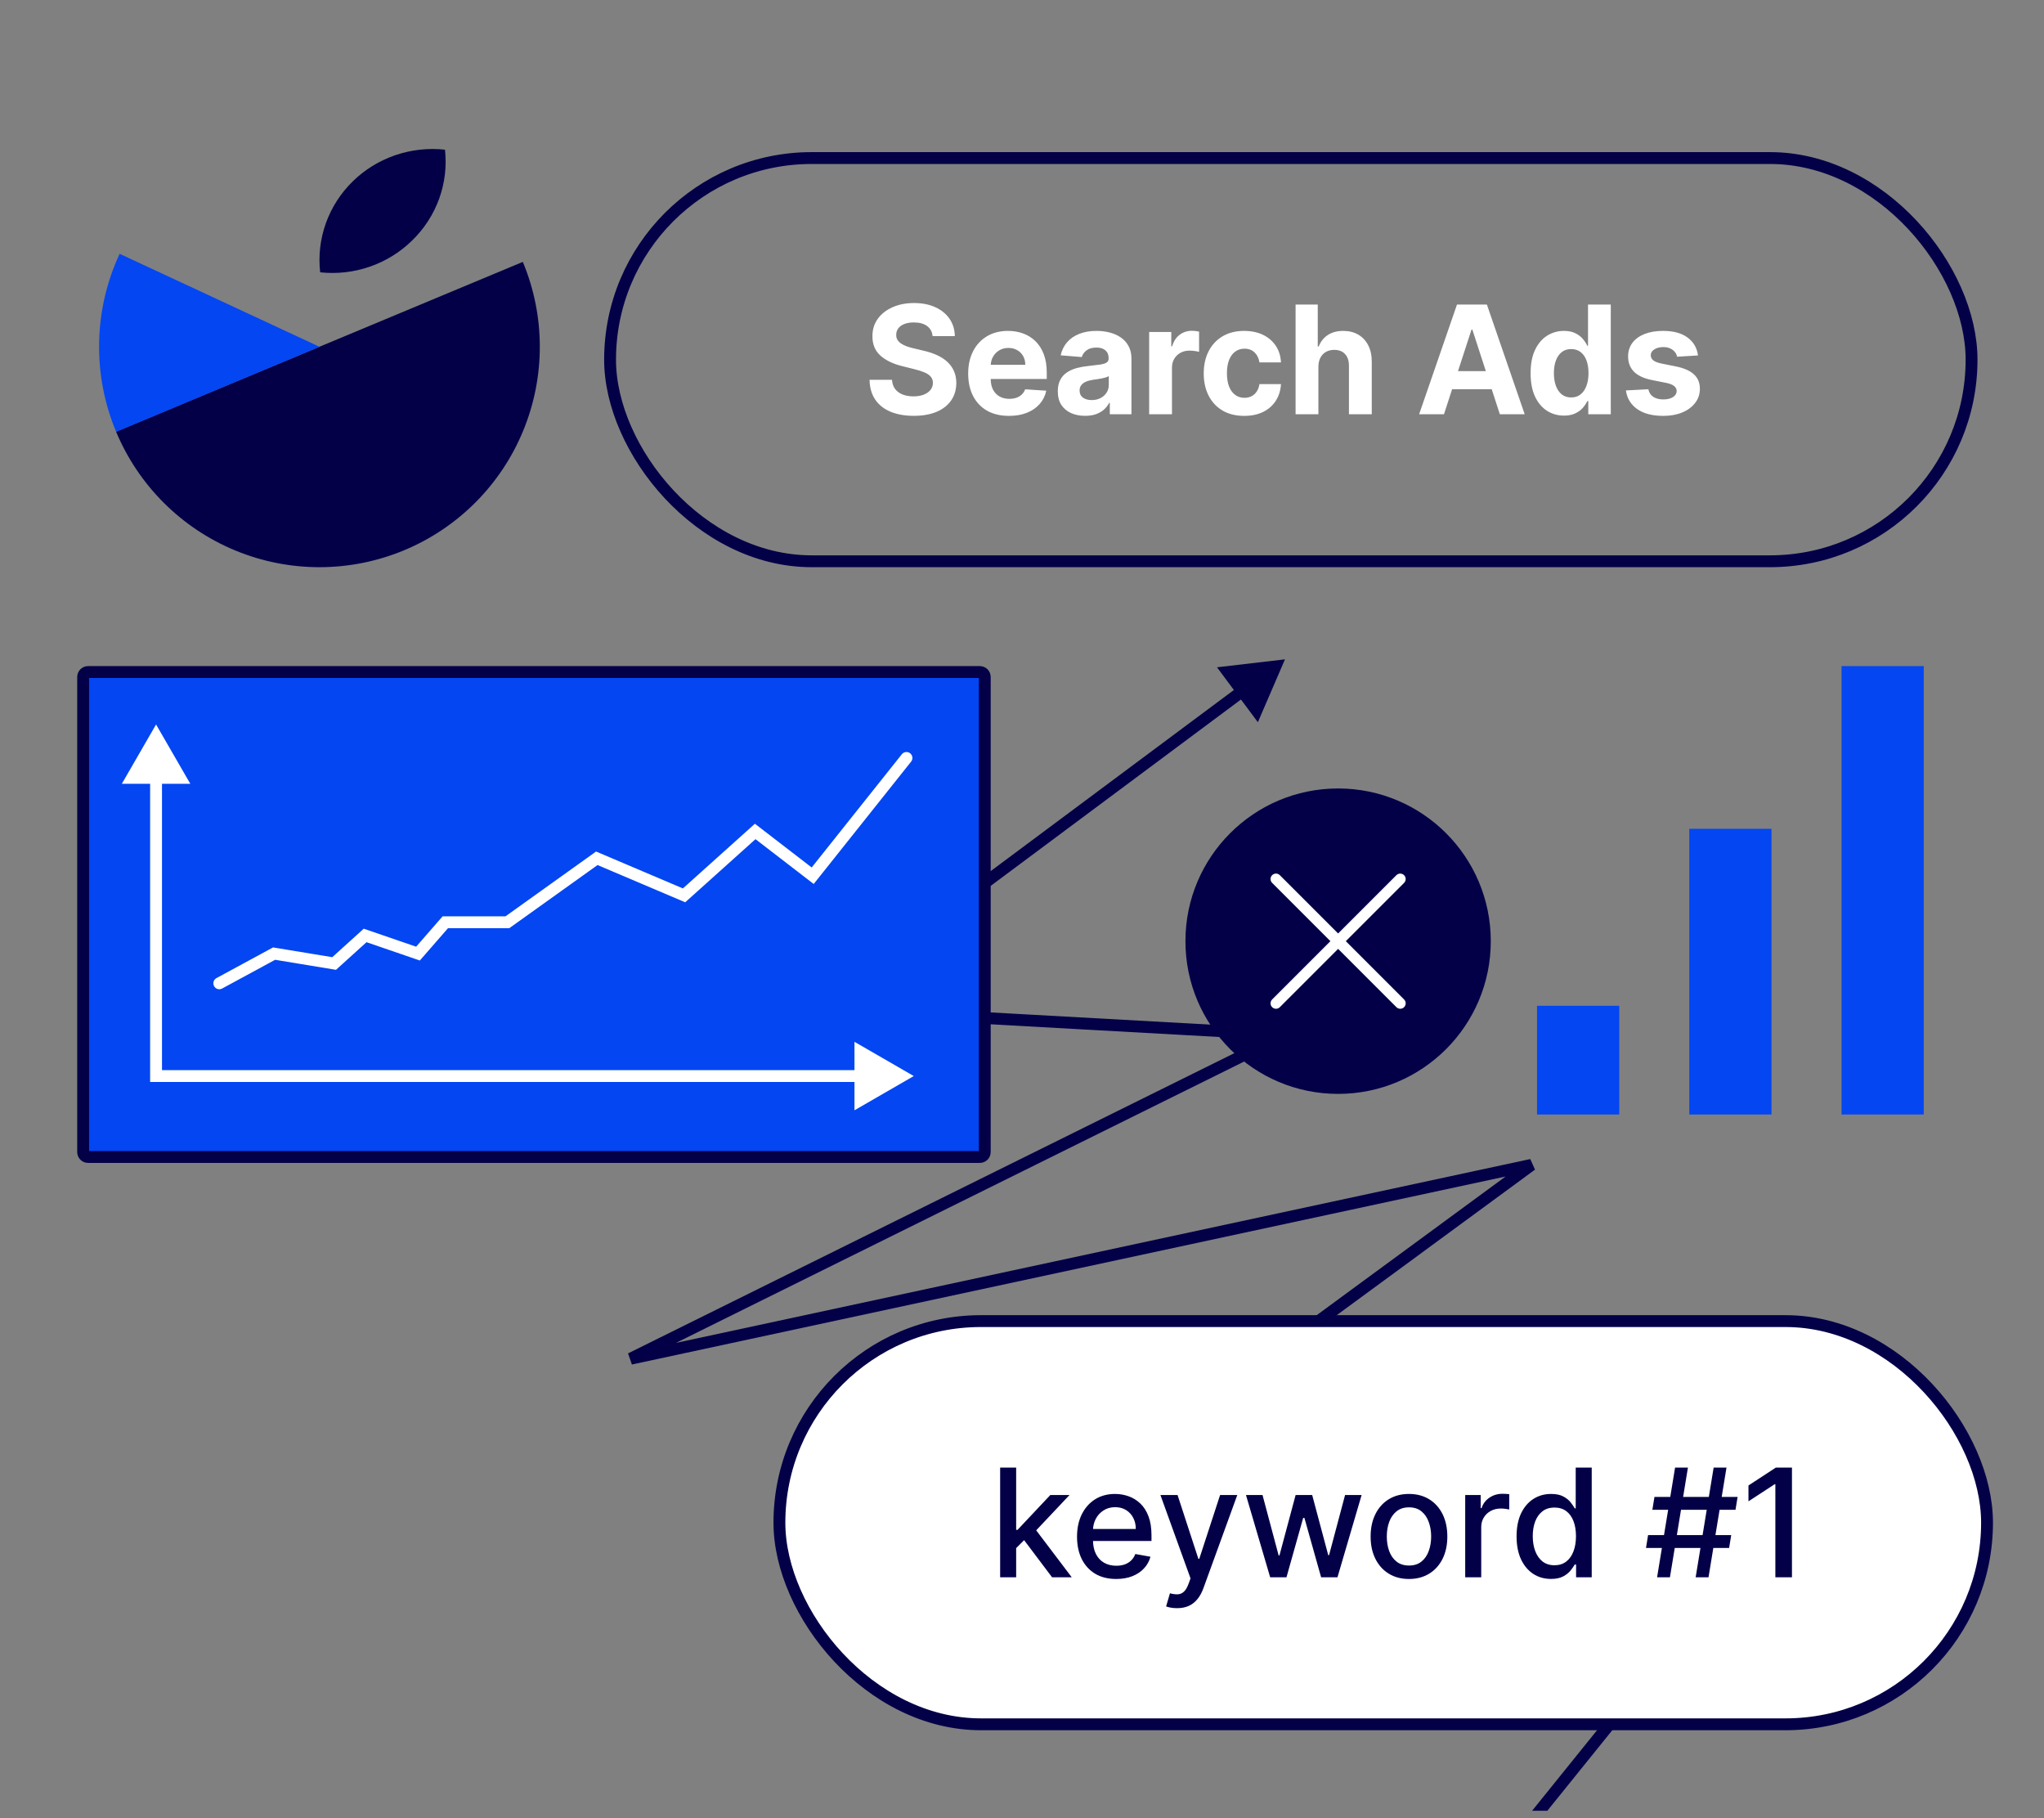
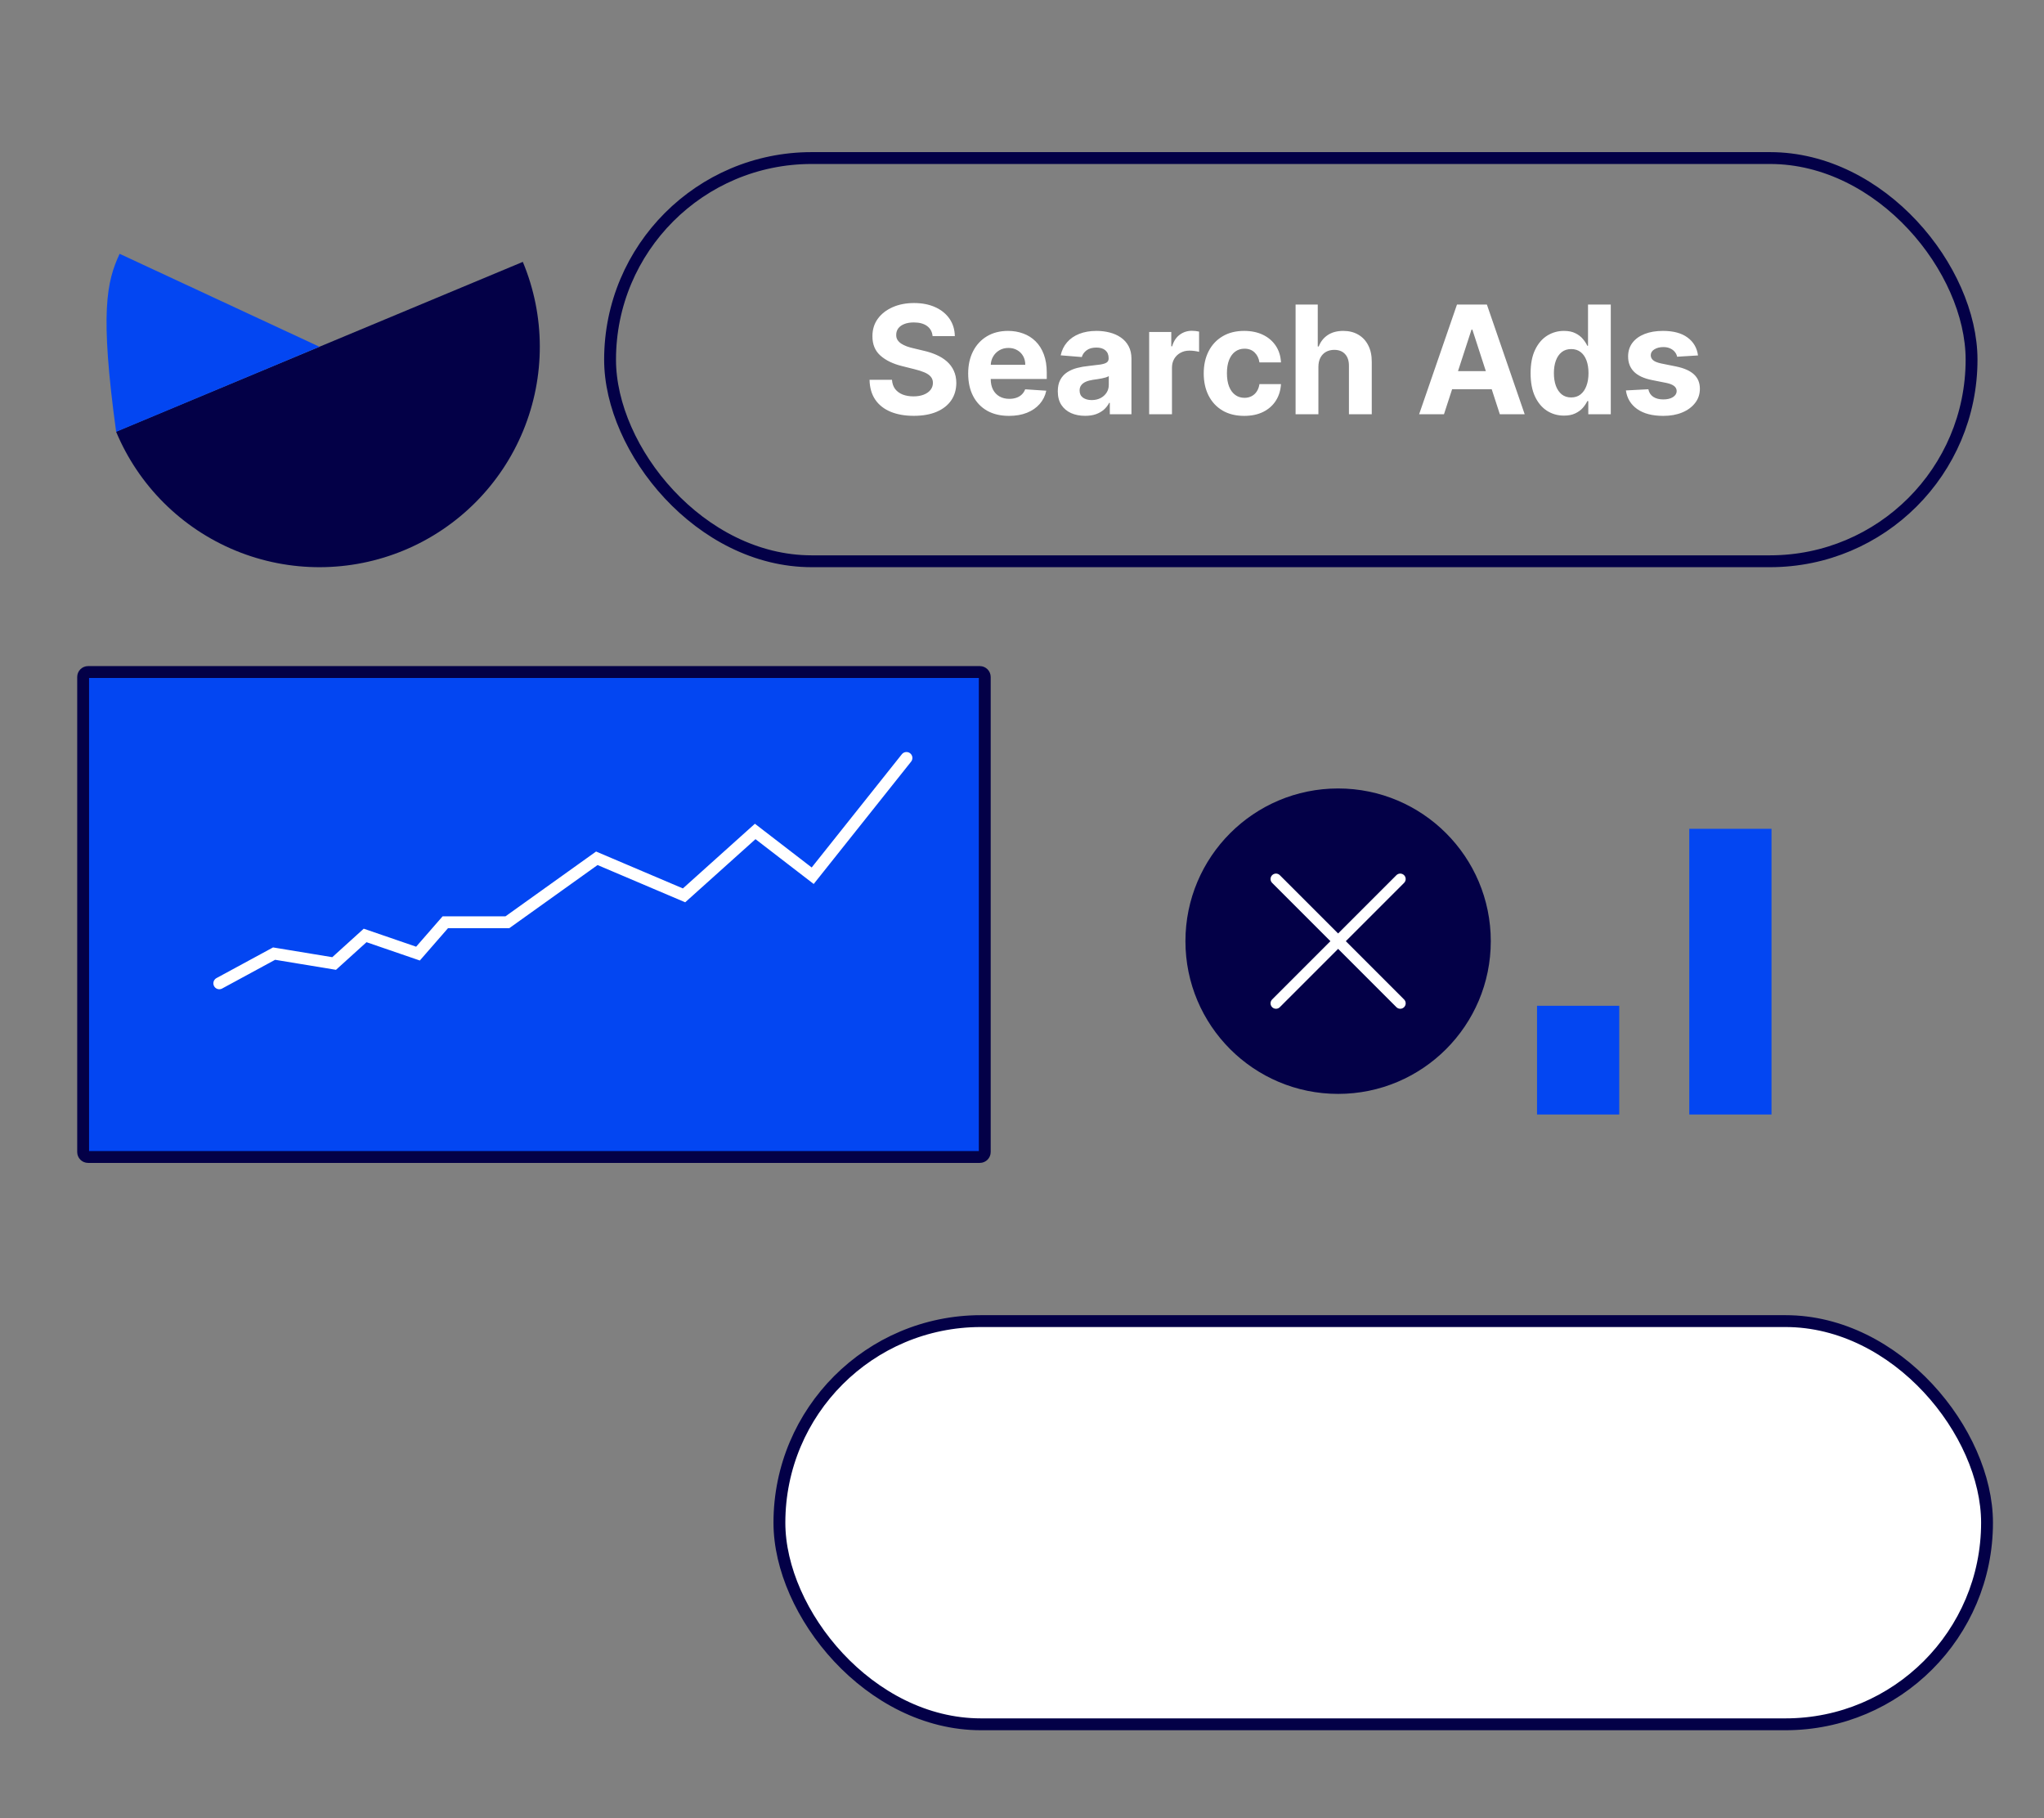
<svg xmlns="http://www.w3.org/2000/svg" width="271" height="241" viewBox="0 0 271 241" fill="none">
  <rect x="0" y="0" width="271" height="241" fill="#808080" stroke="none" />
  <g clip-path="url(#clip0_503_133)">
-     <path d="M170.367 87.395L161.353 88.449L166.772 95.728L170.367 87.395ZM108.172 133.696L107.703 133.066L105.963 134.361L108.128 134.481L108.172 133.696ZM170.367 137.149L170.715 137.853L173.389 136.529L170.41 136.364L170.367 137.149ZM83.614 180.095L83.266 179.391L83.78 180.864L83.614 180.095ZM203.051 154.4L203.516 155.033L202.885 153.631L203.051 154.4ZM115.342 218.766L114.877 218.132L115.778 219.42L115.342 218.766ZM243.613 191.078L244.225 191.571L245.601 189.865L243.454 190.308L243.613 191.078ZM175.064 274.811C174.791 275.149 174.844 275.644 175.182 275.916C175.52 276.189 176.015 276.136 176.287 275.798L175.064 274.811ZM164.223 90.989L107.703 133.066L108.641 134.327L165.162 92.25L164.223 90.989ZM108.128 134.481L170.323 137.933L170.41 136.364L108.215 132.912L108.128 134.481ZM170.018 136.444L83.266 179.391L83.963 180.8L170.715 137.853L170.018 136.444ZM83.78 180.864L203.216 155.168L202.885 153.631L83.449 179.327L83.78 180.864ZM202.586 153.766L114.877 218.132L115.807 219.4L203.516 155.033L202.586 153.766ZM115.778 219.42C115.743 219.443 115.745 219.436 115.84 219.399C115.919 219.368 116.031 219.329 116.181 219.281C116.479 219.186 116.893 219.067 117.42 218.925C118.474 218.642 119.95 218.275 121.791 217.837C125.472 216.962 130.59 215.806 136.663 214.468C148.808 211.79 164.757 208.385 180.626 205.034C196.495 201.682 212.281 198.386 224.101 195.927C230.011 194.698 234.929 193.678 238.369 192.965C240.089 192.609 241.44 192.33 242.361 192.139C242.821 192.044 243.174 191.971 243.412 191.922C243.531 191.898 243.621 191.879 243.681 191.867C243.711 191.86 243.734 191.856 243.749 191.852C243.757 191.851 243.763 191.85 243.767 191.849C243.768 191.849 243.77 191.848 243.771 191.848C243.772 191.848 243.772 191.848 243.613 191.078C243.454 190.308 243.454 190.308 243.453 190.309C243.452 190.309 243.451 190.309 243.449 190.309C243.445 190.31 243.439 190.311 243.432 190.313C243.416 190.316 243.394 190.321 243.363 190.327C243.303 190.34 243.213 190.358 243.094 190.383C242.856 190.432 242.503 190.505 242.043 190.6C241.122 190.79 239.771 191.07 238.05 191.426C234.609 192.139 229.691 193.159 223.781 194.388C211.96 196.847 196.172 200.144 180.302 203.496C164.431 206.847 148.477 210.254 136.325 212.933C130.249 214.272 125.121 215.43 121.427 216.308C119.581 216.747 118.088 217.118 117.012 217.407C116.475 217.551 116.034 217.678 115.703 217.783C115.537 217.836 115.391 217.887 115.27 217.934C115.164 217.975 115.024 218.034 114.906 218.112L115.778 219.42ZM243.002 190.585L175.064 274.811L176.287 275.798L244.225 191.571L243.002 190.585Z" fill="#030047" />
    <circle cx="177.411" cy="124.752" r="20.242" fill="#030047" />
    <path d="M169.174 116.514L185.648 132.988" stroke="white" stroke-width="1.442" stroke-linecap="round" />
    <path d="M185.648 116.514L169.174 132.988" stroke="white" stroke-width="1.442" stroke-linecap="round" />
    <rect x="103.337" y="175.11" width="160.11" height="53.444" rx="26.722" fill="white" stroke="#030047" stroke-width="1.572" />
-     <path d="M134.555 205.371L134.541 202.779H134.91L139.257 198.162H141.8L136.842 203.418H136.508L134.555 205.371ZM132.602 209.071V194.526H134.726V209.071H132.602ZM139.491 209.071L135.585 203.887L137.048 202.402L142.098 209.071H139.491ZM147.987 209.291C146.913 209.291 145.987 209.062 145.21 208.603C144.439 208.139 143.842 207.487 143.421 206.649C143.004 205.807 142.796 204.819 142.796 203.688C142.796 202.57 143.004 201.585 143.421 200.733C143.842 199.881 144.429 199.216 145.182 198.737C145.94 198.259 146.825 198.02 147.838 198.02C148.454 198.02 149.05 198.122 149.628 198.326C150.206 198.529 150.724 198.849 151.183 199.284C151.643 199.72 152.005 200.286 152.27 200.982C152.535 201.673 152.668 202.514 152.668 203.503V204.256H143.996V202.665H150.587C150.587 202.106 150.473 201.612 150.246 201.181C150.019 200.745 149.699 200.402 149.287 200.151C148.88 199.9 148.402 199.774 147.853 199.774C147.256 199.774 146.735 199.921 146.29 200.215C145.85 200.504 145.509 200.882 145.267 201.351C145.031 201.815 144.912 202.319 144.912 202.864V204.107C144.912 204.836 145.04 205.456 145.296 205.968C145.556 206.479 145.918 206.87 146.382 207.139C146.846 207.405 147.389 207.537 148.009 207.537C148.411 207.537 148.778 207.48 149.11 207.367C149.441 207.248 149.728 207.073 149.969 206.841C150.21 206.609 150.395 206.323 150.523 205.982L152.533 206.344C152.372 206.936 152.083 207.454 151.666 207.899C151.255 208.34 150.736 208.683 150.111 208.929C149.491 209.171 148.783 209.291 147.987 209.291ZM156.054 213.162C155.737 213.162 155.448 213.136 155.187 213.084C154.927 213.037 154.733 212.985 154.605 212.928L155.116 211.188C155.505 211.292 155.85 211.337 156.153 211.323C156.456 211.309 156.724 211.195 156.956 210.982C157.193 210.769 157.401 210.421 157.581 209.938L157.844 209.213L153.852 198.162H156.125L158.888 206.628H159.001L161.764 198.162H164.044L159.548 210.527C159.34 211.095 159.075 211.576 158.753 211.969C158.431 212.367 158.047 212.665 157.602 212.864C157.157 213.063 156.641 213.162 156.054 213.162ZM168.405 209.071L165.195 198.162H167.389L169.527 206.174H169.633L171.778 198.162H173.973L176.104 206.138H176.21L178.334 198.162H180.528L177.325 209.071H175.159L172.943 201.195H172.78L170.564 209.071H168.405ZM186.807 209.291C185.784 209.291 184.891 209.057 184.129 208.588C183.367 208.12 182.775 207.464 182.354 206.621C181.932 205.778 181.721 204.793 181.721 203.666C181.721 202.535 181.932 201.545 182.354 200.698C182.775 199.85 183.367 199.192 184.129 198.723C184.891 198.255 185.784 198.02 186.807 198.02C187.829 198.02 188.722 198.255 189.484 198.723C190.247 199.192 190.838 199.85 191.26 200.698C191.681 201.545 191.892 202.535 191.892 203.666C191.892 204.793 191.681 205.778 191.26 206.621C190.838 207.464 190.247 208.12 189.484 208.588C188.722 209.057 187.829 209.291 186.807 209.291ZM186.814 207.509C187.477 207.509 188.026 207.334 188.462 206.983C188.897 206.633 189.219 206.166 189.427 205.584C189.641 205.002 189.747 204.36 189.747 203.659C189.747 202.963 189.641 202.324 189.427 201.742C189.219 201.155 188.897 200.684 188.462 200.328C188.026 199.973 187.477 199.796 186.814 199.796C186.146 199.796 185.592 199.973 185.152 200.328C184.716 200.684 184.392 201.155 184.179 201.742C183.971 202.324 183.866 202.963 183.866 203.659C183.866 204.36 183.971 205.002 184.179 205.584C184.392 206.166 184.716 206.633 185.152 206.983C185.592 207.334 186.146 207.509 186.814 207.509ZM194.262 209.071V198.162H196.315V199.895H196.429C196.627 199.308 196.978 198.846 197.48 198.51C197.986 198.169 198.559 197.999 199.198 197.999C199.331 197.999 199.487 198.004 199.667 198.013C199.852 198.023 199.996 198.034 200.1 198.049V200.08C200.015 200.056 199.864 200.03 199.646 200.002C199.428 199.969 199.21 199.952 198.992 199.952C198.491 199.952 198.043 200.059 197.65 200.272C197.262 200.48 196.954 200.771 196.727 201.145C196.5 201.514 196.386 201.936 196.386 202.409V209.071H194.262ZM205.631 209.284C204.751 209.284 203.965 209.059 203.273 208.61C202.587 208.155 202.047 207.509 201.654 206.671C201.266 205.828 201.072 204.817 201.072 203.638C201.072 202.459 201.268 201.451 201.661 200.612C202.059 199.774 202.603 199.133 203.295 198.688C203.986 198.243 204.77 198.02 205.646 198.02C206.323 198.02 206.867 198.134 207.279 198.361C207.696 198.584 208.018 198.844 208.245 199.142C208.477 199.441 208.657 199.703 208.785 199.931H208.913V194.526H211.036V209.071H208.962V207.374H208.785C208.657 207.606 208.472 207.871 208.231 208.169C207.994 208.468 207.667 208.728 207.251 208.951C206.834 209.173 206.294 209.284 205.631 209.284ZM206.1 207.473C206.711 207.473 207.227 207.312 207.648 206.99C208.074 206.664 208.396 206.211 208.614 205.634C208.837 205.056 208.948 204.384 208.948 203.617C208.948 202.859 208.839 202.196 208.621 201.628C208.404 201.06 208.084 200.617 207.663 200.3C207.241 199.983 206.72 199.824 206.1 199.824C205.461 199.824 204.928 199.99 204.502 200.321C204.076 200.653 203.754 201.105 203.536 201.678C203.323 202.251 203.217 202.897 203.217 203.617C203.217 204.346 203.325 205.002 203.543 205.584C203.761 206.166 204.083 206.628 204.509 206.969C204.94 207.305 205.47 207.473 206.1 207.473ZM224.815 209.071L227.201 194.526H228.905L226.519 209.071H224.815ZM218.231 205.179L218.508 203.475H229.53L229.253 205.179H218.231ZM219.701 209.071L222.087 194.526H223.792L221.405 209.071H219.701ZM219.076 200.122L219.353 198.418H230.376L230.099 200.122H219.076ZM237.584 194.526V209.071H235.383V196.728H235.297L231.817 199V196.898L235.447 194.526H237.584Z" fill="#030047" />
    <path d="M11.678 89.076H129.908C130.27 89.076 130.563 89.37 130.563 89.732V152.7C130.563 153.062 130.27 153.356 129.908 153.356H11.678C11.316 153.356 11.022 153.062 11.022 152.7V89.732C11.022 89.37 11.316 89.076 11.678 89.076Z" fill="#0346F2" stroke="#030047" stroke-width="1.572" />
    <path d="M29.075 130.337L36.34 126.399L44.301 127.711L48.409 123.992L55.418 126.399L59.043 122.241H67.275L79.128 113.764L90.693 118.679L100.127 110.208L107.75 116.077L120.182 100.465" stroke="white" stroke-width="1.572" stroke-linecap="round" />
-     <path d="M20.691 96.027L16.154 103.887H25.229L20.691 96.027ZM20.691 142.629H19.905V143.415H20.691V142.629ZM121.15 142.629L113.29 138.092V147.167L121.15 142.629ZM19.905 103.101V142.629H21.477V103.101H19.905ZM20.691 143.415H114.076V141.843H20.691V143.415Z" fill="white" />
    <rect x="80.885" y="20.95" width="180.511" height="53.444" rx="26.722" stroke="#030047" stroke-width="1.572" />
    <path d="M69.317 34.712C72.301 41.863 72.322 49.907 69.375 57.074C66.429 64.24 60.755 69.943 53.604 72.927C46.453 75.911 38.409 75.932 31.242 72.985C24.075 70.038 18.373 64.365 15.389 57.213L42.353 45.962L69.317 34.712Z" fill="#030047" />
-     <path d="M15.398 57.236C13.831 53.488 13.062 49.453 13.141 45.391C13.221 41.328 14.147 37.327 15.86 33.642L42.353 45.962L15.398 57.236Z" fill="#0346F2" />
-     <path d="M54.646 31.873C53.063 33.429 51.146 34.615 49.035 35.346C46.923 36.077 44.672 36.333 42.447 36.095C42.199 33.901 42.457 31.68 43.201 29.596C43.946 27.513 45.157 25.621 46.747 24.06C48.336 22.499 50.262 21.31 52.383 20.579C54.503 19.849 56.764 19.596 58.997 19.84C59.241 22.038 58.976 24.262 58.223 26.346C57.469 28.43 56.247 30.319 54.646 31.873V31.873Z" fill="#030047" />
+     <path d="M15.398 57.236C13.221 41.328 14.147 37.327 15.86 33.642L42.353 45.962L15.398 57.236Z" fill="#0346F2" />
    <path d="M123.646 44.549C123.589 43.976 123.345 43.531 122.915 43.214C122.484 42.897 121.899 42.738 121.16 42.738C120.658 42.738 120.235 42.809 119.889 42.951C119.543 43.088 119.278 43.28 119.094 43.526C118.914 43.772 118.824 44.052 118.824 44.364C118.814 44.625 118.869 44.852 118.987 45.046C119.11 45.24 119.278 45.408 119.491 45.55C119.704 45.688 119.951 45.808 120.23 45.913C120.509 46.012 120.808 46.097 121.125 46.168L122.432 46.481C123.066 46.623 123.649 46.812 124.179 47.049C124.709 47.286 125.168 47.577 125.557 47.922C125.945 48.268 126.246 48.675 126.459 49.144C126.676 49.613 126.788 50.15 126.792 50.756C126.788 51.647 126.56 52.418 126.111 53.072C125.666 53.72 125.022 54.225 124.179 54.584C123.341 54.94 122.33 55.117 121.146 55.117C119.972 55.117 118.949 54.937 118.078 54.577C117.211 54.218 116.534 53.685 116.047 52.979C115.564 52.269 115.31 51.391 115.287 50.344H118.263C118.296 50.832 118.435 51.239 118.682 51.566C118.933 51.888 119.266 52.132 119.683 52.297C120.104 52.459 120.58 52.539 121.111 52.539C121.631 52.539 122.084 52.463 122.467 52.312C122.855 52.16 123.156 51.95 123.369 51.68C123.582 51.41 123.689 51.1 123.689 50.749C123.689 50.422 123.592 50.148 123.398 49.925C123.208 49.703 122.929 49.513 122.56 49.357C122.195 49.201 121.747 49.059 121.217 48.931L119.633 48.533C118.407 48.235 117.439 47.769 116.729 47.134C116.018 46.5 115.666 45.645 115.67 44.57C115.666 43.69 115.9 42.92 116.373 42.262C116.852 41.604 117.507 41.09 118.341 40.721C119.174 40.352 120.121 40.167 121.182 40.167C122.261 40.167 123.203 40.352 124.008 40.721C124.818 41.09 125.448 41.604 125.898 42.262C126.347 42.92 126.579 43.682 126.594 44.549H123.646ZM133.776 55.124C132.654 55.124 131.688 54.897 130.878 54.442C130.073 53.983 129.453 53.334 129.017 52.496C128.582 51.654 128.364 50.657 128.364 49.506C128.364 48.384 128.582 47.399 129.017 46.552C129.453 45.704 130.066 45.044 130.857 44.57C131.652 44.097 132.585 43.86 133.655 43.86C134.375 43.86 135.045 43.976 135.665 44.208C136.29 44.435 136.834 44.779 137.298 45.238C137.767 45.697 138.132 46.275 138.392 46.971C138.653 47.662 138.783 48.472 138.783 49.4V50.231H129.571V48.356H135.935C135.935 47.92 135.84 47.534 135.651 47.198C135.461 46.862 135.199 46.599 134.862 46.41C134.531 46.216 134.145 46.118 133.705 46.118C133.245 46.118 132.838 46.225 132.483 46.438C132.133 46.647 131.858 46.928 131.659 47.283C131.46 47.634 131.359 48.024 131.354 48.455V50.238C131.354 50.778 131.453 51.244 131.652 51.637C131.856 52.03 132.142 52.333 132.512 52.546C132.881 52.759 133.319 52.866 133.825 52.866C134.162 52.866 134.469 52.818 134.749 52.724C135.028 52.629 135.267 52.487 135.466 52.297C135.665 52.108 135.816 51.876 135.921 51.602L138.719 51.786C138.577 52.459 138.286 53.046 137.845 53.547C137.41 54.045 136.846 54.433 136.155 54.712C135.468 54.987 134.675 55.124 133.776 55.124ZM143.868 55.117C143.172 55.117 142.552 54.996 142.007 54.755C141.463 54.509 141.032 54.147 140.715 53.668C140.402 53.185 140.246 52.584 140.246 51.864C140.246 51.258 140.357 50.749 140.58 50.337C140.802 49.925 141.105 49.594 141.489 49.343C141.872 49.092 142.308 48.903 142.796 48.775C143.288 48.647 143.804 48.557 144.344 48.505C144.978 48.439 145.49 48.377 145.878 48.32C146.266 48.259 146.548 48.169 146.723 48.05C146.898 47.932 146.986 47.757 146.986 47.525V47.482C146.986 47.032 146.844 46.684 146.56 46.438C146.281 46.192 145.883 46.069 145.367 46.069C144.822 46.069 144.389 46.19 144.067 46.431C143.745 46.668 143.532 46.966 143.428 47.326L140.629 47.099C140.772 46.436 141.051 45.863 141.468 45.38C141.884 44.892 142.422 44.518 143.08 44.258C143.743 43.993 144.51 43.86 145.381 43.86C145.987 43.86 146.567 43.931 147.121 44.073C147.68 44.215 148.174 44.435 148.605 44.734C149.041 45.032 149.384 45.415 149.635 45.884C149.886 46.348 150.012 46.904 150.012 47.553V54.911H147.142V53.398H147.057C146.882 53.739 146.647 54.04 146.354 54.3C146.06 54.556 145.708 54.757 145.296 54.904C144.884 55.046 144.408 55.117 143.868 55.117ZM144.735 53.029C145.18 53.029 145.573 52.941 145.914 52.766C146.254 52.586 146.522 52.345 146.716 52.042C146.91 51.739 147.007 51.395 147.007 51.012V49.854C146.913 49.916 146.782 49.973 146.617 50.025C146.456 50.072 146.273 50.117 146.07 50.16C145.866 50.198 145.663 50.233 145.459 50.266C145.255 50.295 145.071 50.321 144.905 50.344C144.55 50.397 144.24 50.479 143.975 50.593C143.709 50.707 143.504 50.861 143.357 51.055C143.21 51.244 143.137 51.481 143.137 51.765C143.137 52.177 143.286 52.492 143.584 52.709C143.887 52.922 144.271 53.029 144.735 53.029ZM152.359 54.911V44.002H155.292V45.906H155.406C155.605 45.228 155.938 44.717 156.407 44.371C156.876 44.021 157.416 43.846 158.026 43.846C158.178 43.846 158.341 43.855 158.517 43.874C158.692 43.893 158.846 43.919 158.978 43.952V46.637C158.836 46.594 158.64 46.556 158.389 46.523C158.138 46.49 157.908 46.474 157.7 46.474C157.255 46.474 156.857 46.571 156.507 46.765C156.161 46.954 155.886 47.219 155.683 47.56C155.484 47.901 155.384 48.294 155.384 48.739V54.911H152.359ZM164.964 55.124C163.846 55.124 162.885 54.888 162.08 54.414C161.28 53.936 160.664 53.273 160.234 52.425C159.807 51.578 159.594 50.602 159.594 49.499C159.594 48.382 159.81 47.402 160.241 46.559C160.676 45.711 161.294 45.051 162.094 44.577C162.894 44.099 163.846 43.86 164.949 43.86C165.901 43.86 166.734 44.033 167.449 44.379C168.164 44.724 168.73 45.209 169.147 45.834C169.564 46.459 169.793 47.193 169.836 48.036H166.981C166.9 47.492 166.687 47.054 166.341 46.722C166.001 46.386 165.553 46.218 164.999 46.218C164.53 46.218 164.121 46.346 163.77 46.602C163.425 46.852 163.155 47.219 162.961 47.702C162.767 48.185 162.67 48.77 162.67 49.457C162.67 50.153 162.764 50.745 162.954 51.232C163.148 51.72 163.42 52.092 163.77 52.347C164.121 52.603 164.53 52.731 164.999 52.731C165.345 52.731 165.655 52.66 165.93 52.518C166.209 52.376 166.439 52.17 166.618 51.9C166.803 51.625 166.924 51.296 166.981 50.913H169.836C169.788 51.746 169.561 52.48 169.154 53.114C168.752 53.744 168.195 54.236 167.485 54.592C166.775 54.947 165.934 55.124 164.964 55.124ZM174.798 48.604V54.911H171.773V40.366H174.713V45.927H174.841C175.087 45.283 175.485 44.779 176.034 44.414C176.584 44.045 177.272 43.86 178.101 43.86C178.859 43.86 179.519 44.026 180.083 44.357C180.651 44.684 181.091 45.155 181.404 45.77C181.721 46.381 181.877 47.113 181.872 47.965V54.911H178.847V48.505C178.852 47.833 178.681 47.309 178.335 46.935C177.995 46.561 177.516 46.374 176.901 46.374C176.489 46.374 176.124 46.462 175.807 46.637C175.495 46.812 175.248 47.068 175.068 47.404C174.893 47.736 174.803 48.136 174.798 48.604ZM191.446 54.911H188.151L193.172 40.366H197.135L202.149 54.911H198.854L195.21 43.69H195.097L191.446 54.911ZM191.24 49.194H199.024V51.594H191.24V49.194ZM207.355 55.089C206.527 55.089 205.776 54.876 205.104 54.45C204.436 54.019 203.906 53.386 203.513 52.553C203.125 51.715 202.931 50.688 202.931 49.471C202.931 48.221 203.132 47.181 203.534 46.353C203.937 45.52 204.472 44.897 205.139 44.485C205.812 44.068 206.548 43.86 207.348 43.86C207.959 43.86 208.468 43.964 208.875 44.172C209.287 44.376 209.619 44.632 209.87 44.94C210.125 45.243 210.319 45.541 210.452 45.834H210.544V40.366H213.563V54.911H210.58V53.164H210.452C210.31 53.467 210.109 53.768 209.848 54.066C209.593 54.359 209.259 54.603 208.847 54.797C208.44 54.992 207.942 55.089 207.355 55.089ZM208.314 52.681C208.802 52.681 209.214 52.548 209.55 52.283C209.891 52.013 210.151 51.637 210.331 51.154C210.516 50.671 210.608 50.105 210.608 49.457C210.608 48.808 210.518 48.245 210.338 47.766C210.158 47.288 209.898 46.919 209.557 46.658C209.216 46.398 208.802 46.268 208.314 46.268C207.817 46.268 207.398 46.403 207.057 46.672C206.716 46.942 206.458 47.316 206.283 47.795C206.108 48.273 206.02 48.827 206.02 49.457C206.02 50.091 206.108 50.652 206.283 51.14C206.463 51.623 206.721 52.002 207.057 52.276C207.398 52.546 207.817 52.681 208.314 52.681ZM225.127 47.113L222.357 47.283C222.31 47.047 222.208 46.834 222.052 46.644C221.895 46.45 221.689 46.296 221.434 46.182C221.183 46.064 220.882 46.005 220.532 46.005C220.063 46.005 219.668 46.104 219.346 46.303C219.024 46.497 218.863 46.758 218.863 47.084C218.863 47.345 218.967 47.565 219.175 47.745C219.384 47.925 219.741 48.069 220.248 48.178L222.222 48.576C223.283 48.794 224.073 49.144 224.594 49.627C225.115 50.11 225.376 50.745 225.376 51.531C225.376 52.245 225.165 52.873 224.743 53.413C224.327 53.952 223.754 54.374 223.025 54.677C222.3 54.975 221.465 55.124 220.518 55.124C219.073 55.124 217.923 54.824 217.066 54.222C216.214 53.616 215.714 52.792 215.567 51.751L218.543 51.594C218.633 52.035 218.851 52.371 219.197 52.603C219.542 52.83 219.985 52.944 220.525 52.944C221.055 52.944 221.481 52.842 221.803 52.638C222.13 52.43 222.296 52.163 222.3 51.836C222.296 51.561 222.18 51.336 221.952 51.161C221.725 50.981 221.375 50.844 220.901 50.749L219.012 50.373C217.947 50.16 217.153 49.79 216.633 49.265C216.117 48.739 215.859 48.069 215.859 47.255C215.859 46.554 216.048 45.95 216.427 45.444C216.81 44.937 217.348 44.547 218.039 44.272C218.735 43.997 219.549 43.86 220.482 43.86C221.86 43.86 222.944 44.151 223.735 44.734C224.53 45.316 224.994 46.109 225.127 47.113Z" fill="white" />
    <rect x="203.784" y="133.318" width="10.901" height="14.407" fill="#0346F2" />
    <rect x="223.97" y="109.858" width="10.901" height="37.867" fill="#0346F2" />
-     <rect x="244.155" y="88.29" width="10.901" height="59.434" fill="#0346F2" />
  </g>
  <defs>
    <clipPath id="clip0_503_133">
      <rect width="270" height="240" fill="white" transform="translate(0.443 0.015)" />
    </clipPath>
  </defs>
</svg>